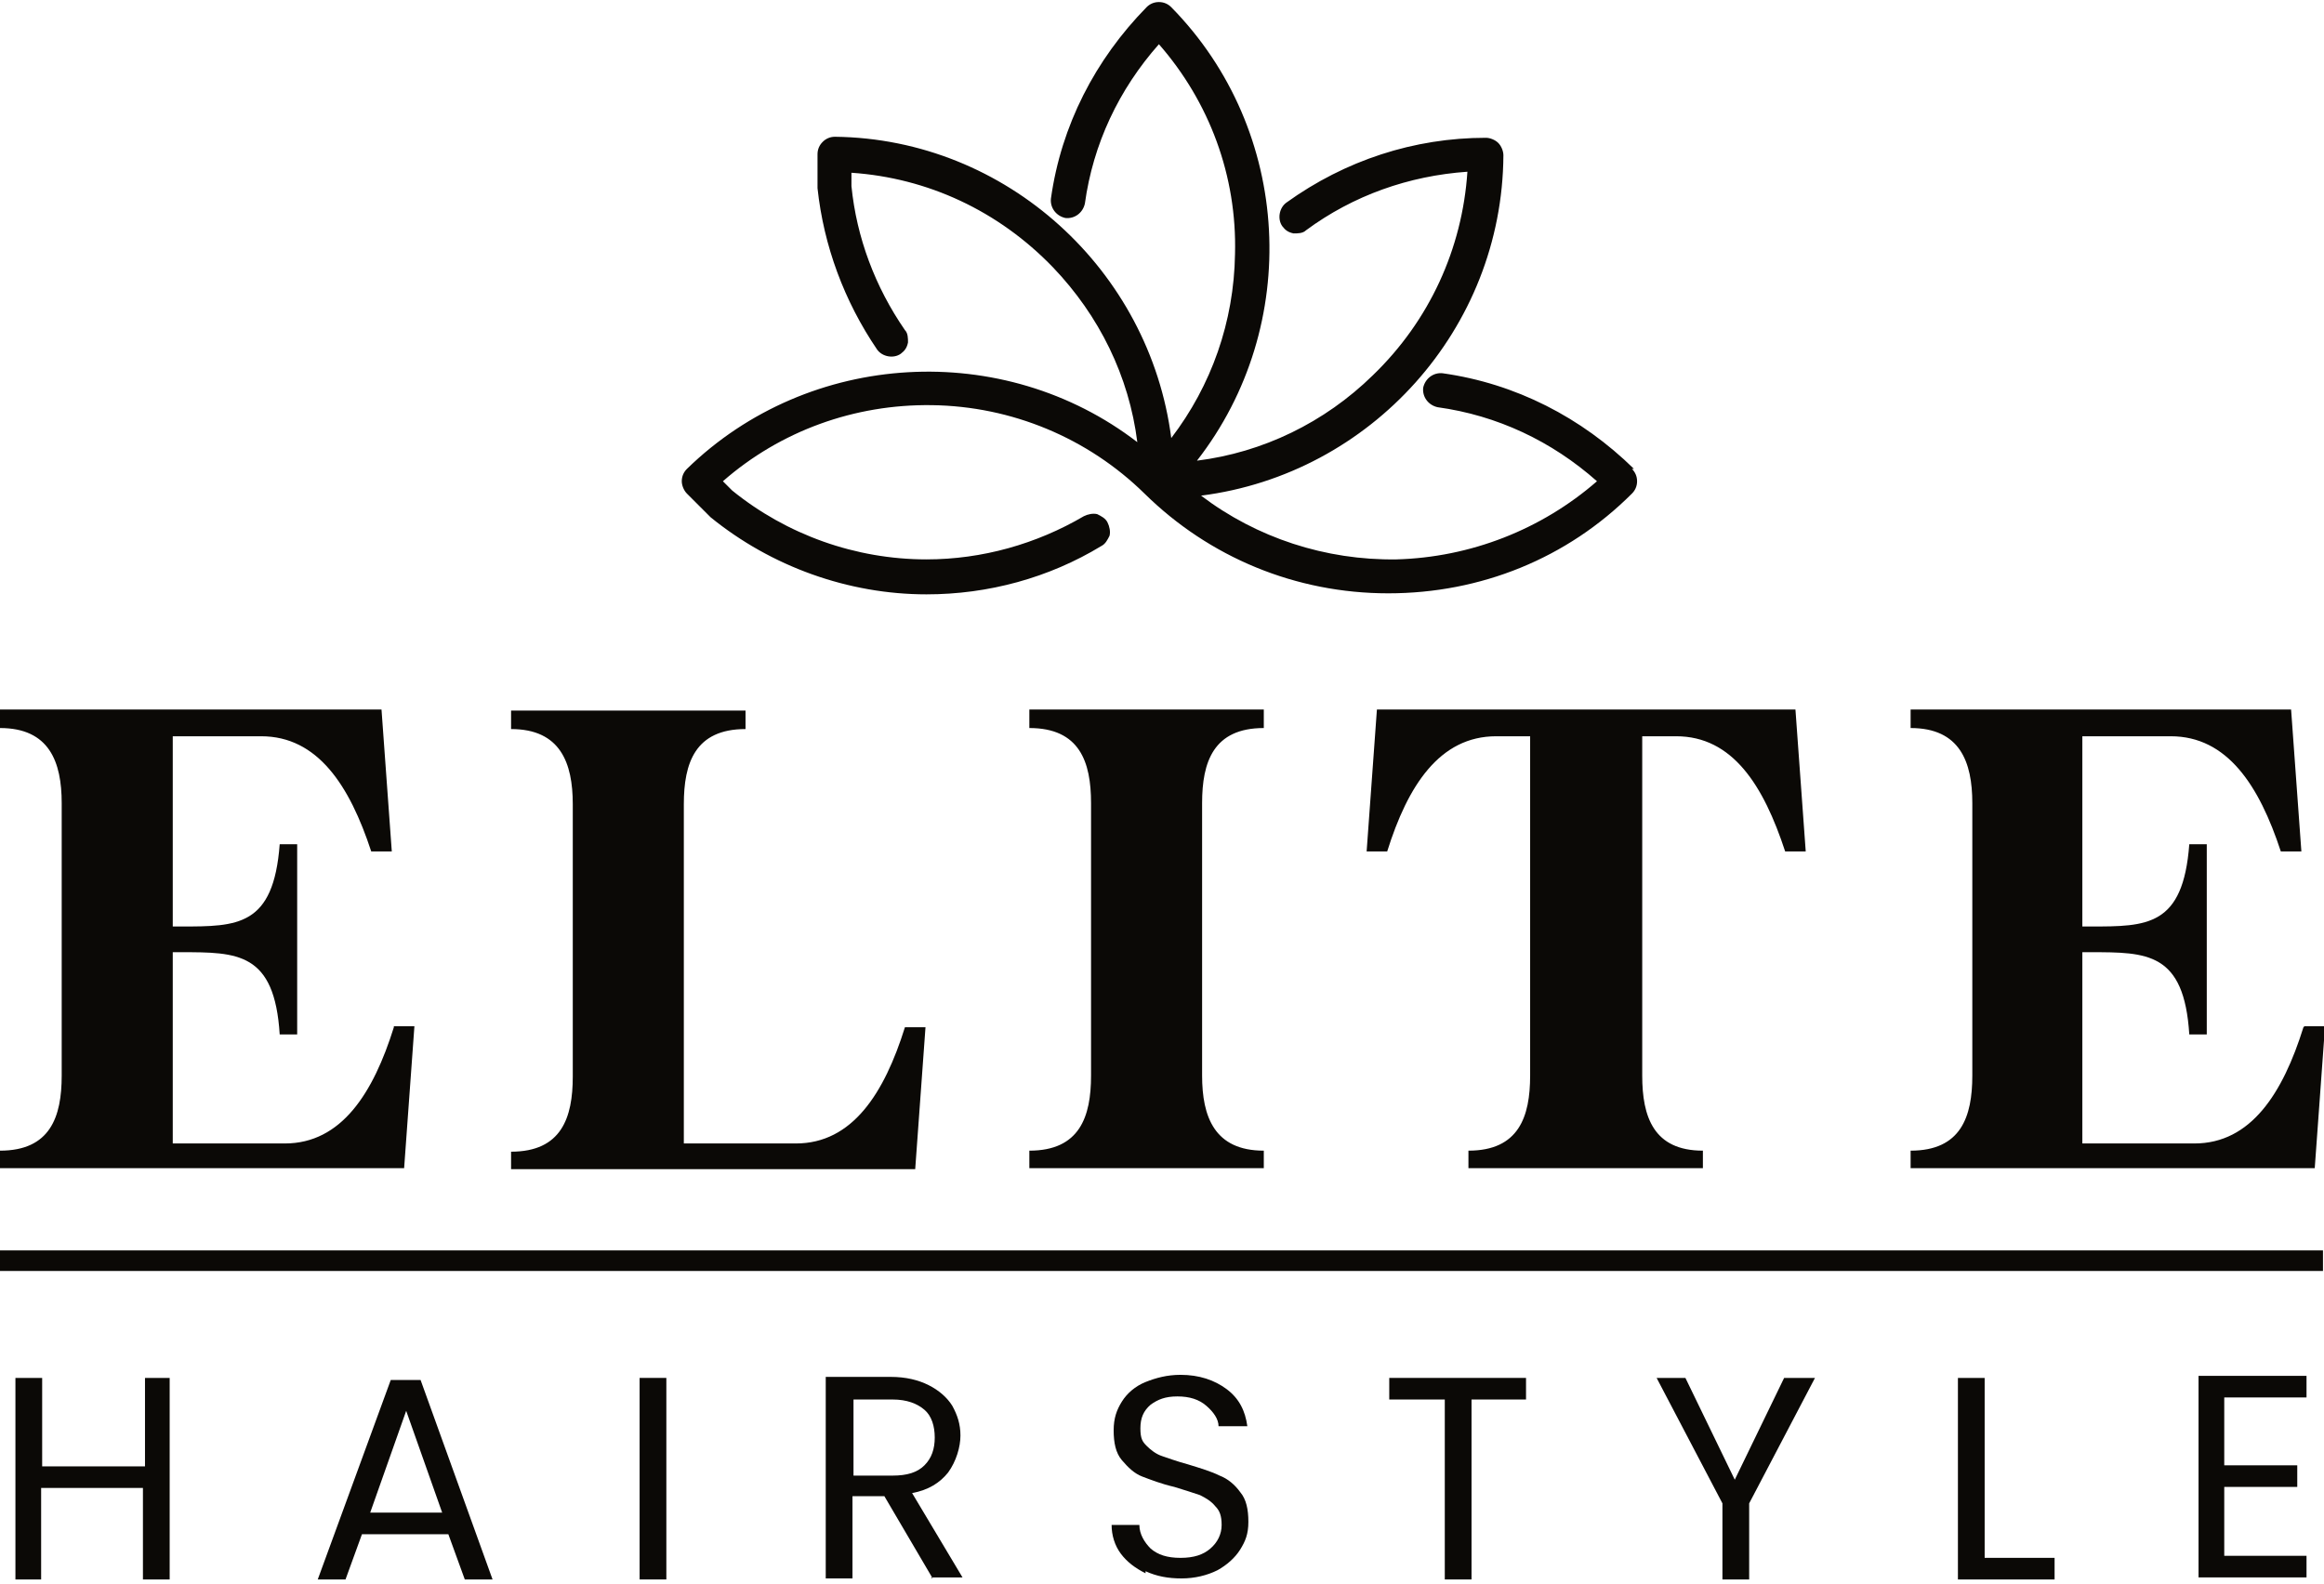
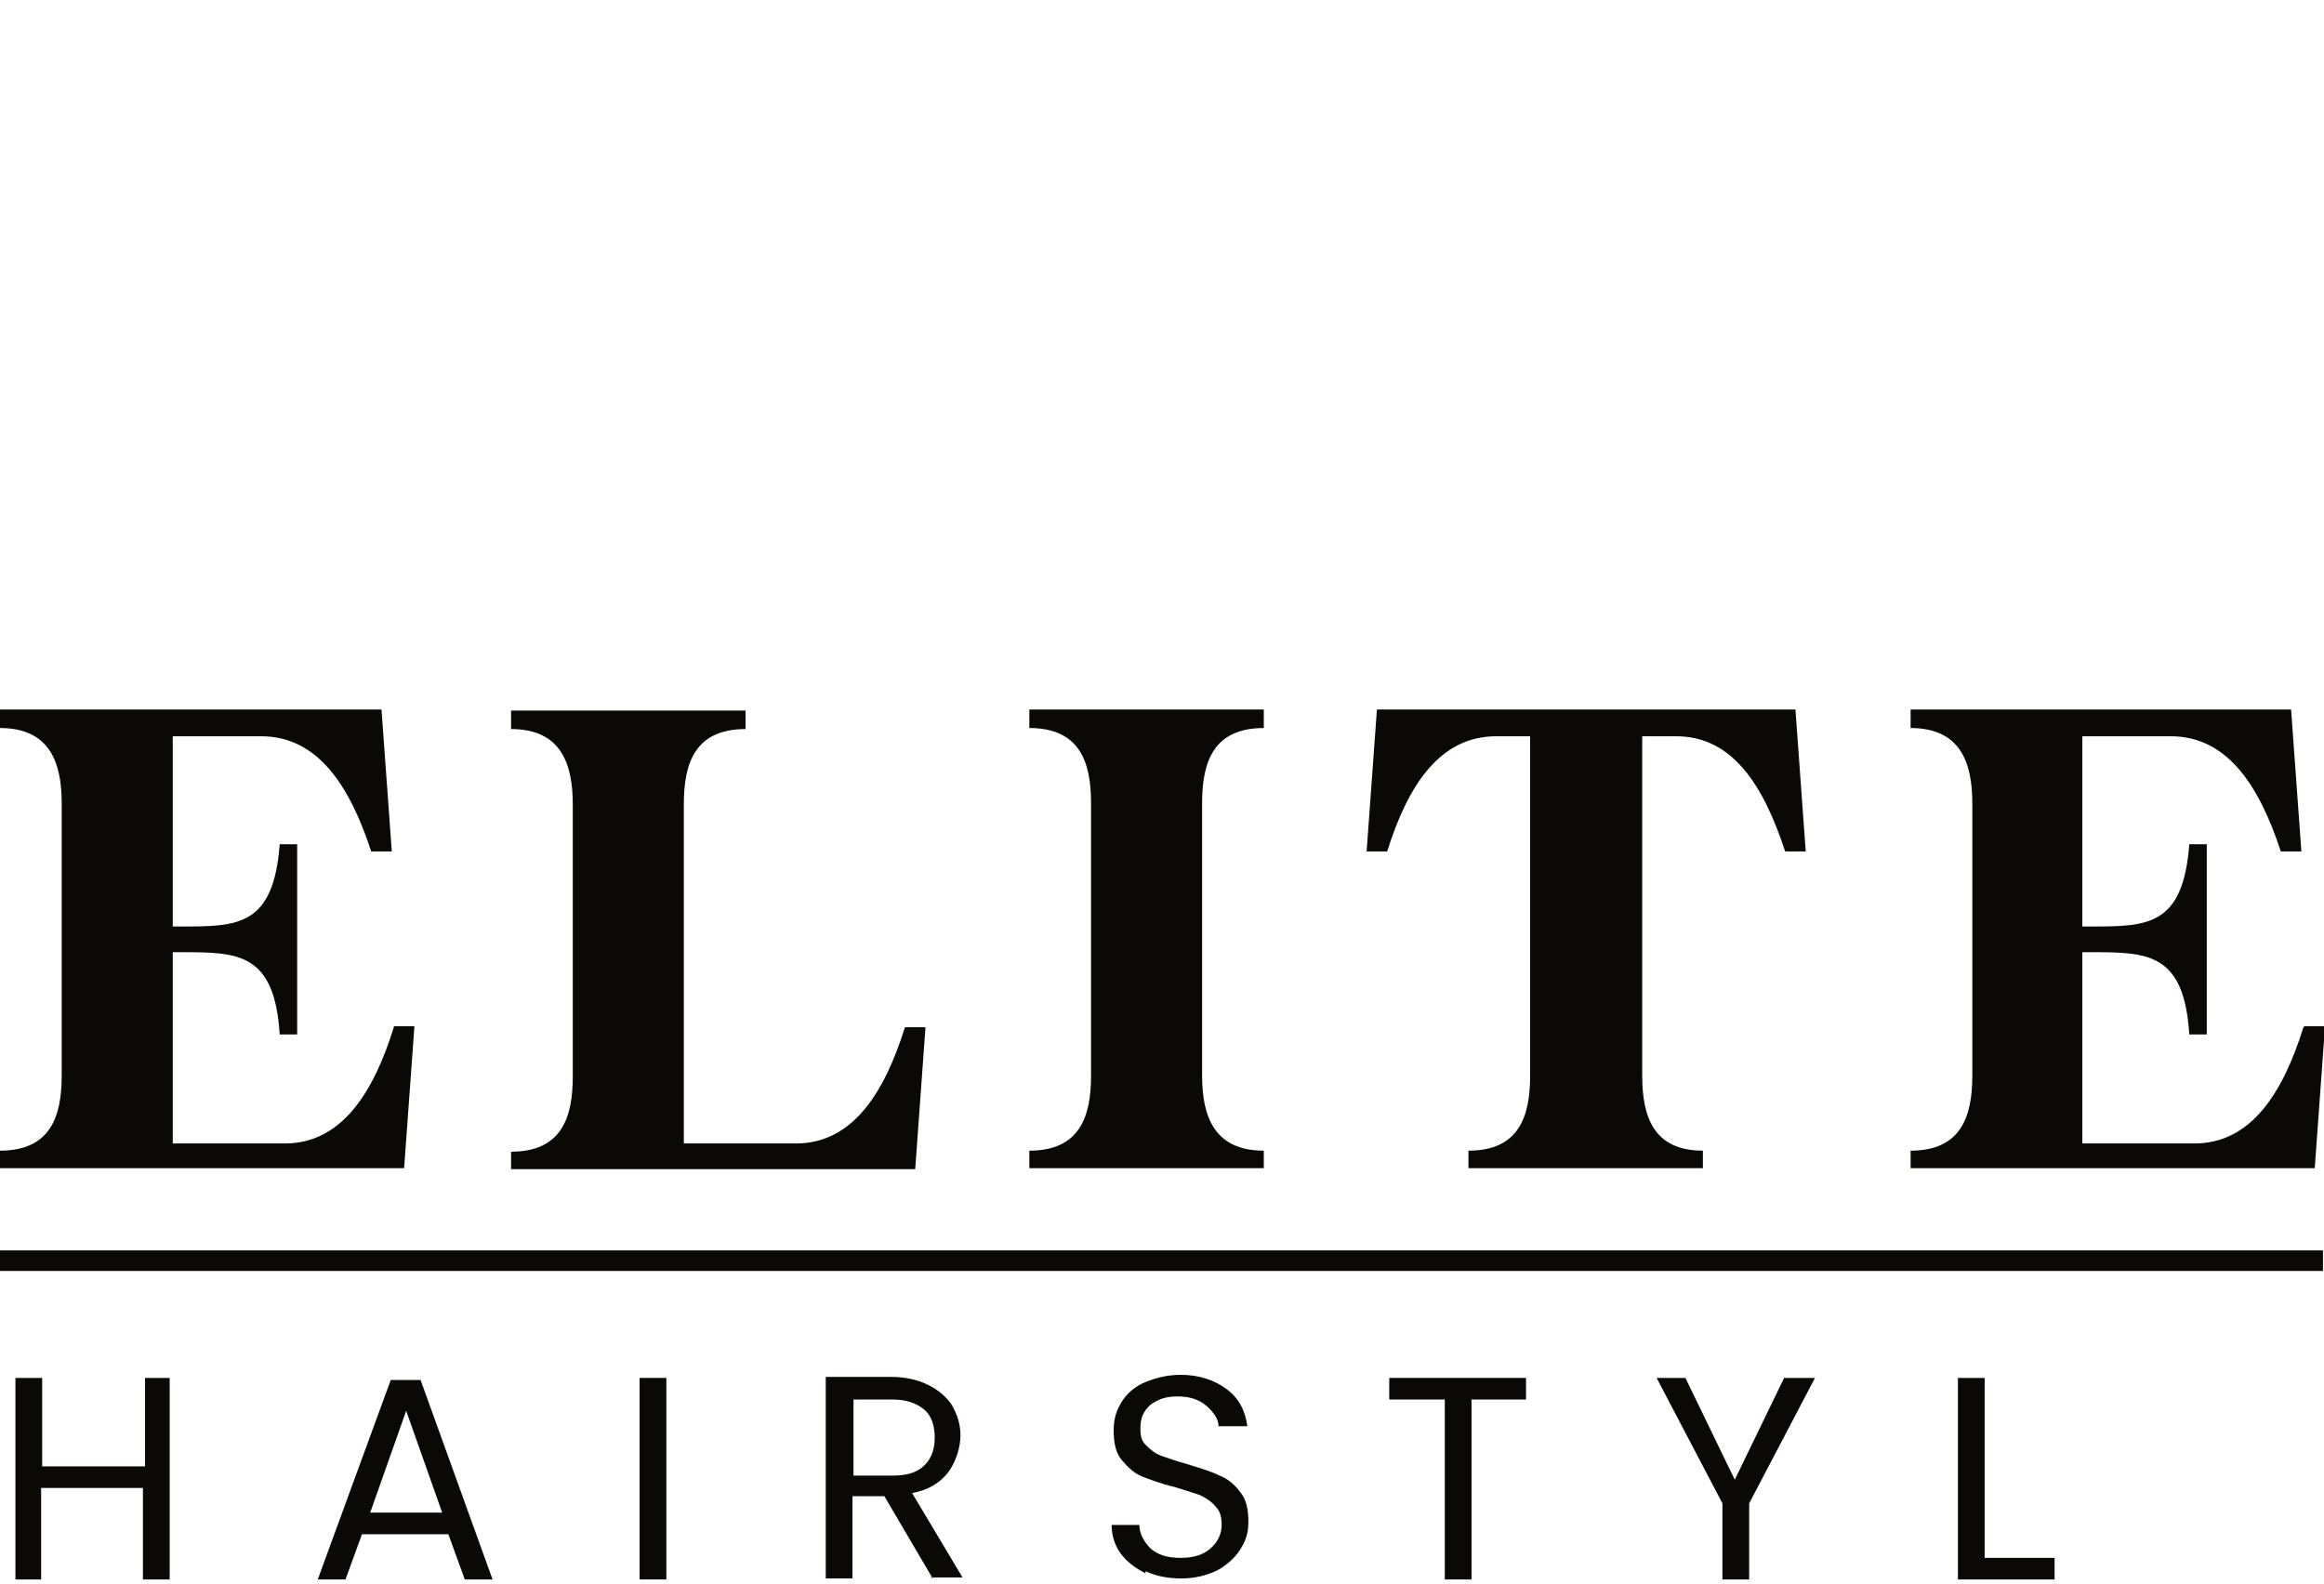
<svg xmlns="http://www.w3.org/2000/svg" id="katman_1" version="1.1" viewBox="0 0 226 154">
  <defs>
    <style>
      .st0, .st1 {
        fill: #0b0906;
      }

      .st1 {
        fill-rule: evenodd;
      }
    </style>
  </defs>
  <g>
    <path class="st0" d="M16.5,134v19.6h-2.6v-8.9H4v8.9H1.5v-19.6h2.6v8.6h10v-8.6h2.6Z" />
    <path class="st0" d="M43.7,149.2h-8.5l-1.6,4.4h-2.7l7.1-19.4h2.9l7,19.4h-2.7l-1.6-4.4ZM43,147.1l-3.5-9.9-3.5,9.9h7.1Z" />
    <path class="st0" d="M64.8,134v19.6h-2.6v-19.6h2.6Z" />
    <path class="st0" d="M90.7,153.5l-4.7-8h-3.1v8h-2.6v-19.6h6.3c1.5,0,2.7.3,3.7.8,1,.5,1.8,1.2,2.3,2,.5.9.8,1.8.8,2.9s-.4,2.5-1.2,3.6c-.8,1-1.9,1.7-3.5,2l4.9,8.2h-3.1ZM83,143.5h3.8c1.4,0,2.4-.3,3.1-1,.7-.7,1-1.6,1-2.7s-.3-2.1-1-2.7c-.7-.6-1.7-1-3.1-1h-3.8v7.4Z" />
    <path class="st0" d="M111.4,153c-1-.5-1.8-1.1-2.4-1.9-.6-.8-.9-1.8-.9-2.8h2.7c0,.9.5,1.7,1.1,2.3.7.6,1.6.9,2.9.9s2.2-.3,2.9-.9c.7-.6,1.1-1.4,1.1-2.3s-.2-1.4-.6-1.8c-.4-.5-.9-.8-1.5-1.1-.6-.2-1.5-.5-2.5-.8-1.3-.3-2.3-.7-3.1-1-.8-.3-1.4-.9-2-1.6-.6-.7-.8-1.7-.8-2.9s.3-2,.8-2.8c.5-.8,1.3-1.5,2.3-1.9,1-.4,2.1-.7,3.4-.7,1.8,0,3.3.5,4.5,1.4,1.2.9,1.8,2.1,2,3.6h-2.8c0-.7-.5-1.4-1.2-2-.7-.6-1.6-.9-2.8-.9s-1.9.3-2.6.8c-.7.6-1,1.3-1,2.3s.2,1.3.6,1.7c.4.4.9.8,1.5,1,.6.2,1.4.5,2.5.8,1.3.4,2.3.7,3.1,1.1.8.3,1.5.9,2,1.6.6.7.8,1.7.8,2.9s-.3,1.9-.8,2.7c-.5.8-1.3,1.5-2.2,2-1,.5-2.2.8-3.5.8s-2.4-.2-3.5-.7Z" />
    <path class="st0" d="M148.4,134v2.1h-5.3v17.5h-2.6v-17.5h-5.4v-2.1h13.2Z" />
    <path class="st0" d="M176.5,134l-6.4,12.2v7.4h-2.6v-7.4l-6.4-12.2h2.8l4.8,9.9,4.8-9.9h2.8Z" />
    <path class="st0" d="M193,151.5h6.8v2.1h-9.4v-19.6h2.6v17.5Z" />
-     <path class="st0" d="M216.3,136v6.5h7.1v2.1h-7.1v6.7h8v2.1h-10.5v-19.6h10.5v2.1h-8Z" />
  </g>
-   <path class="st1" d="M158.9,45.6c-5.1-5-11.5-8.3-18.6-9.3-.9-.1-1.7.5-1.9,1.4-.1.9.5,1.7,1.4,1.9,5.8.8,11.1,3.3,15.5,7.2-5.4,4.7-12.3,7.4-19.5,7.6-6.9.1-13.6-2.1-19-6.2,16.5-2.1,29.3-16.2,29.4-33.1,0-.4-.2-.9-.5-1.2-.3-.3-.8-.5-1.2-.5-7,0-13.7,2.2-19.4,6.3-.7.5-.9,1.6-.4,2.3.3.4.6.6,1.1.7.4,0,.9,0,1.2-.3,4.6-3.4,10-5.3,15.7-5.7-.5,7.5-3.7,14.5-9.2,19.8-4.7,4.6-10.7,7.5-17.1,8.3,10.2-13.1,9.3-32.1-2.5-44.1-.3-.3-.7-.5-1.2-.5s-.9.2-1.2.5c-5,5.1-8.3,11.5-9.3,18.6-.1.9.5,1.7,1.4,1.9.9.1,1.7-.5,1.9-1.4.8-5.8,3.3-11.1,7.2-15.5,4.9,5.6,7.6,12.8,7.4,20.4-.1,6.6-2.3,12.8-6.2,17.9-2.1-16.3-16-29.1-32.7-29.3-.5,0-.9.2-1.2.5-.3.3-.5.7-.5,1.2v3.1c0,0,0,.1,0,.2.6,5.6,2.6,11,5.8,15.7.5.7,1.6.9,2.3.4.4-.3.6-.6.7-1.1,0-.4,0-.9-.3-1.2-2.9-4.2-4.7-9-5.2-14v-1.3c7.4.5,14.3,3.7,19.6,9.2,4.5,4.7,7.4,10.6,8.2,17-13-10-31.9-9-43.8,2.6-.3.3-.5.7-.5,1.2,0,.4.2.9.5,1.2l2.2,2.2s0,0,.1.1c5.9,4.8,13.4,7.5,21,7.5h0c6,0,11.9-1.6,17-4.7.4-.2.6-.6.8-1,.1-.4,0-.9-.2-1.3-.2-.4-.6-.6-1-.8-.4-.1-.9,0-1.3.2-4.6,2.7-9.9,4.2-15.3,4.2h0c-6.9,0-13.6-2.4-18.9-6.7l-.9-.9c5.6-4.9,12.8-7.5,20.3-7.4,7.8.1,15.2,3.2,20.7,8.6h0s0,0,0,0c6.3,6.2,14.7,9.7,23.7,9.7h0c9,0,17.4-3.4,23.7-9.7.3-.3.5-.7.5-1.2s-.2-.9-.5-1.2" />
  <path class="st0" d="M224,99.9c-2,6.4-5.1,11.3-10.6,11.3h-10.9v-18.6h.8c5.5,0,9.1,0,9.6,8h1.7v-18.5h-1.7c-.6,8-4.1,8-9.6,8h-.8v-18.5h8.6c5.5,0,8.6,4.8,10.7,11.2h2l-1-13.8h-37v1.8c4.8,0,6,3.3,6,7.3v26.5c0,4-1.1,7.3-6,7.3v1.7h39.3l1-13.8h-2M174.6,69h-40.7l-1,13.8h2c2-6.4,5.1-11.2,10.6-11.2h3.3v33c0,4-1.1,7.3-6,7.3v1.7h22.8v-1.7c-4.8,0-5.9-3.3-5.9-7.3v-33h3.3c5.5,0,8.5,4.8,10.6,11.2h2l-1-13.8ZM122.9,70.8v-1.8h-22.8v1.8c4.9,0,6,3.3,6,7.3v26.5c0,4-1.1,7.3-6,7.3v1.7h22.8v-1.7c-4.8,0-6-3.3-6-7.3v-26.5c0-4,1.1-7.3,6-7.3M88,99.9c-2,6.4-5.1,11.3-10.6,11.3h-10.9v-33c0-4,1.1-7.3,6-7.3v-1.8h-22.8v1.8c4.8,0,6,3.3,6,7.3v26.5c0,4-1.1,7.3-6,7.3v1.7h39.3l1-13.8h-2ZM38.3,99.9c-2,6.4-5.1,11.3-10.6,11.3h-10.9v-18.6h.8c5.5,0,9.1,0,9.6,8h1.7v-18.5h-1.7c-.6,8-4.1,8-9.6,8h-.8v-18.5h8.6c5.5,0,8.6,4.8,10.7,11.2h2l-1-13.8H0v1.8c4.8,0,6,3.3,6,7.3v26.5c0,4-1.1,7.3-6,7.3v1.7h39.3l1-13.8h-2Z" />
  <rect class="st0" x="0" y="121.6" width="225.9" height="2" />
</svg>